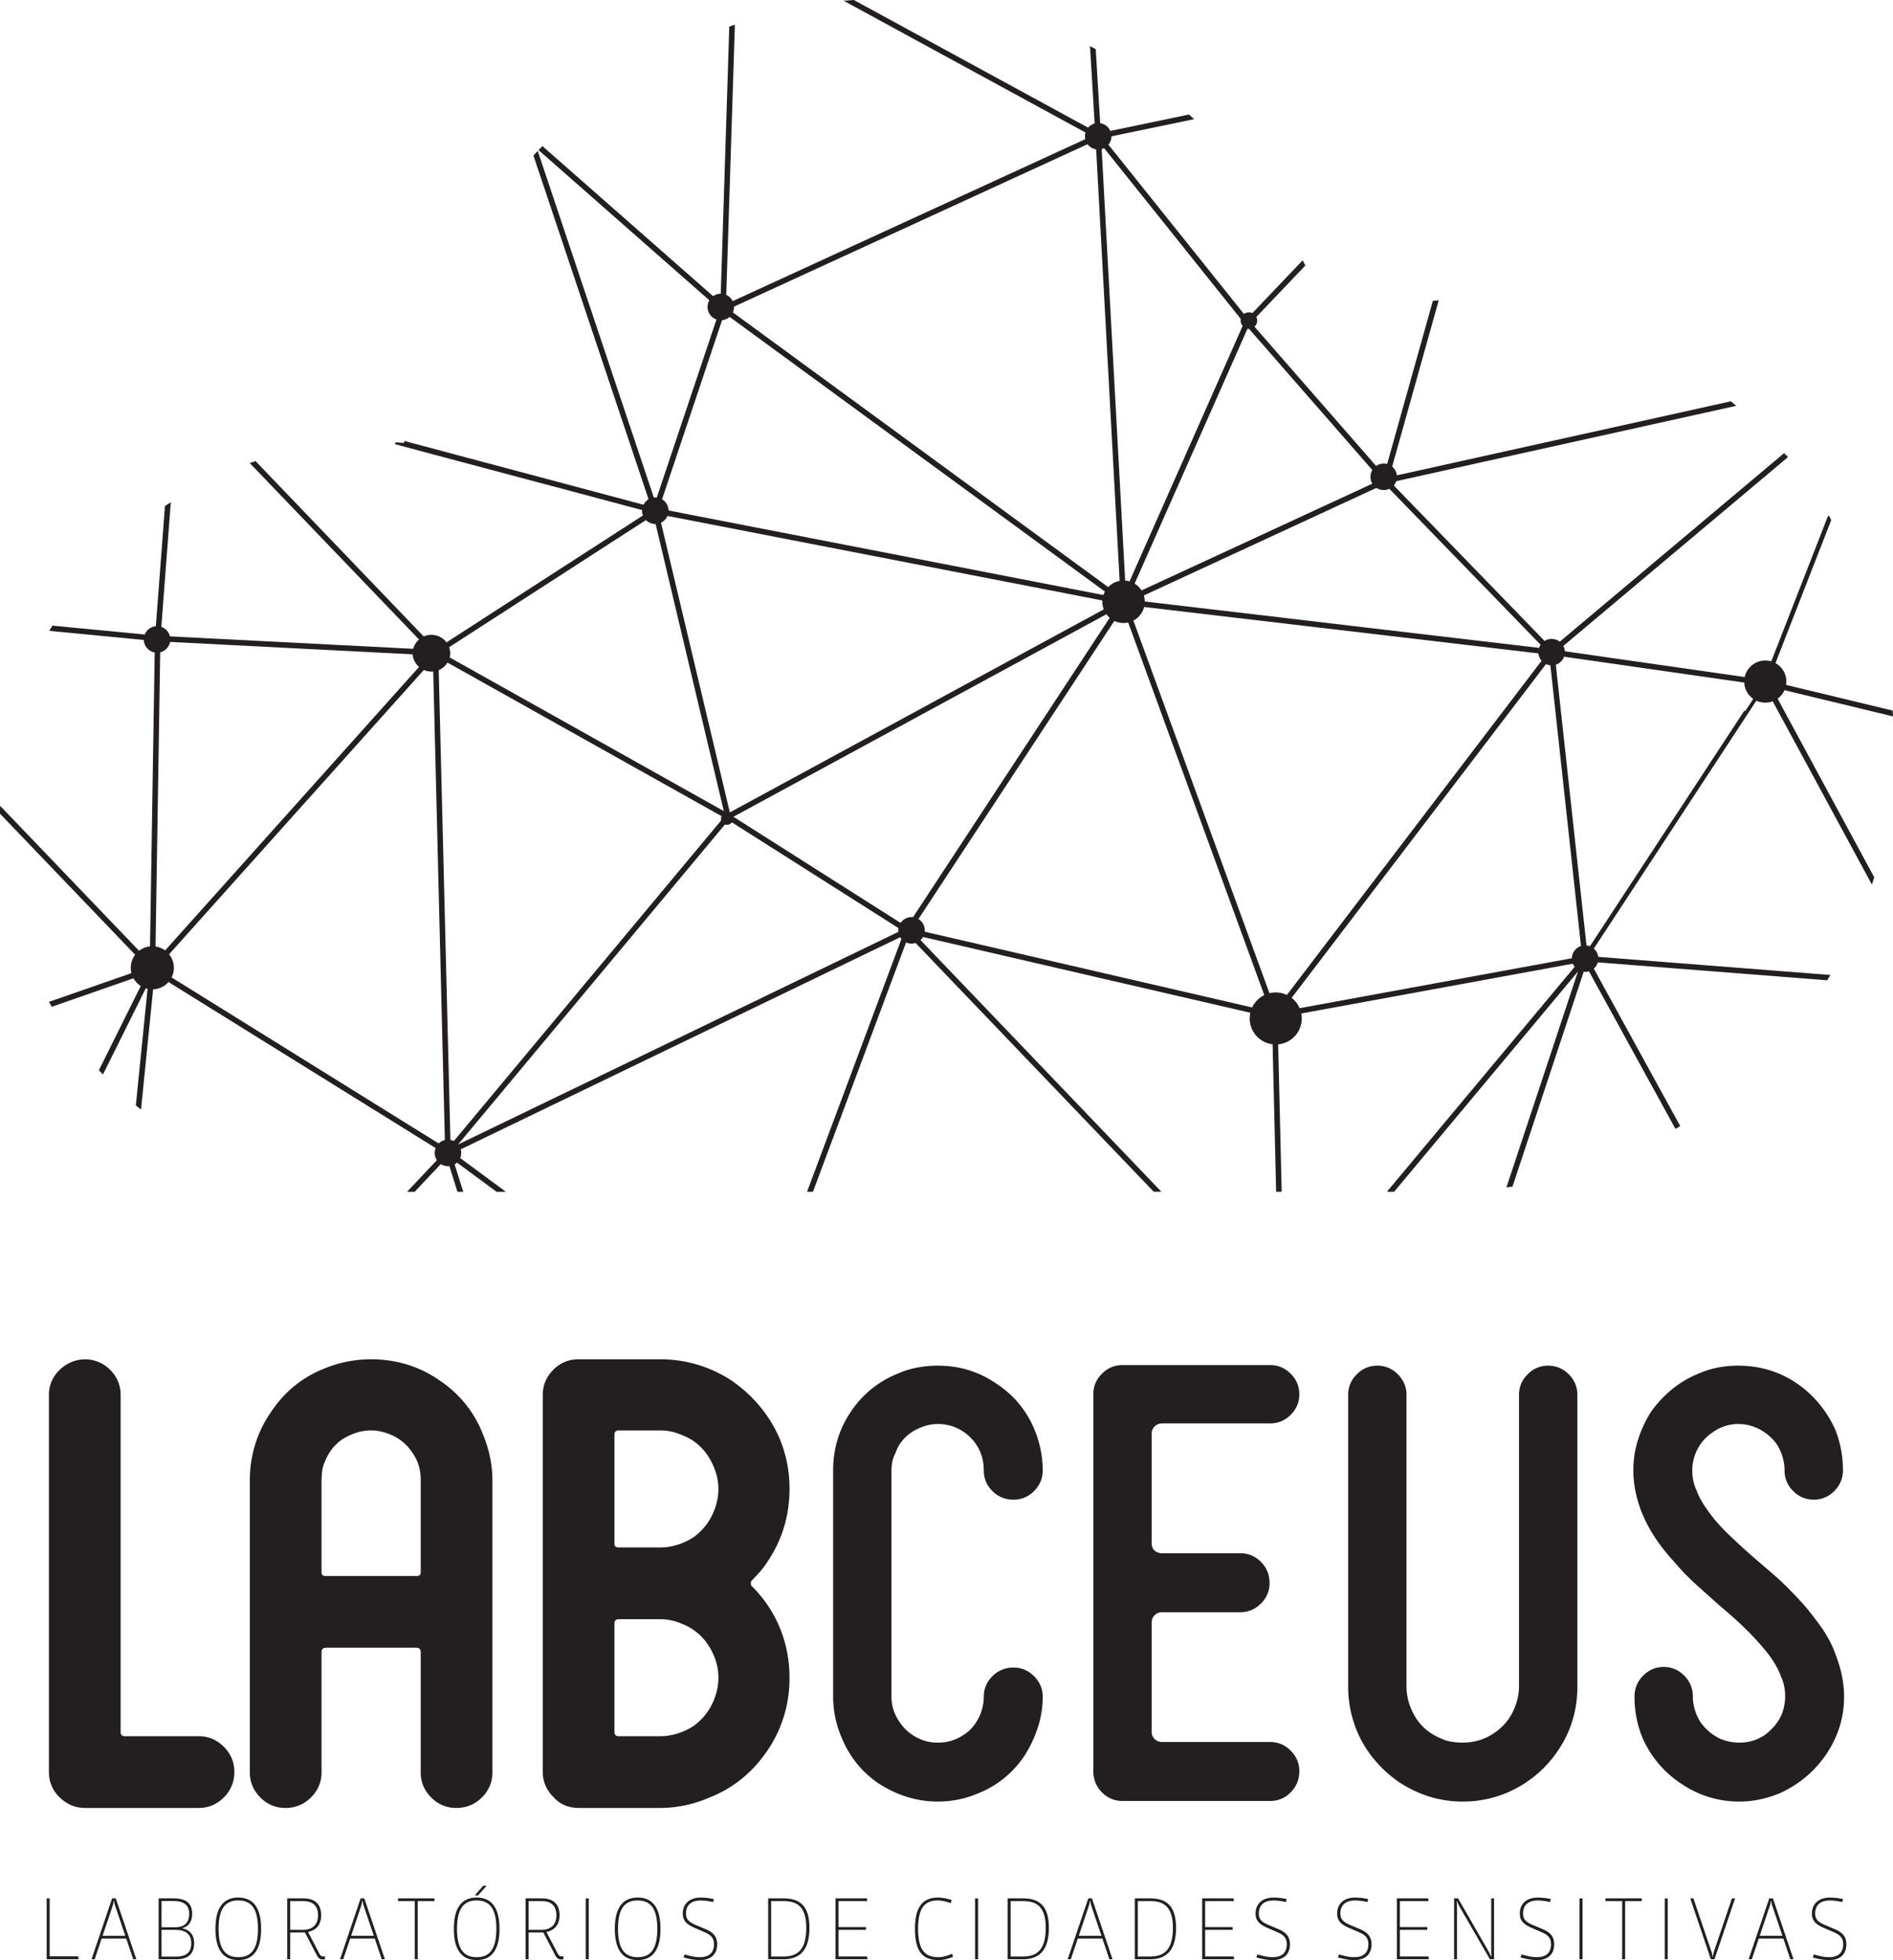
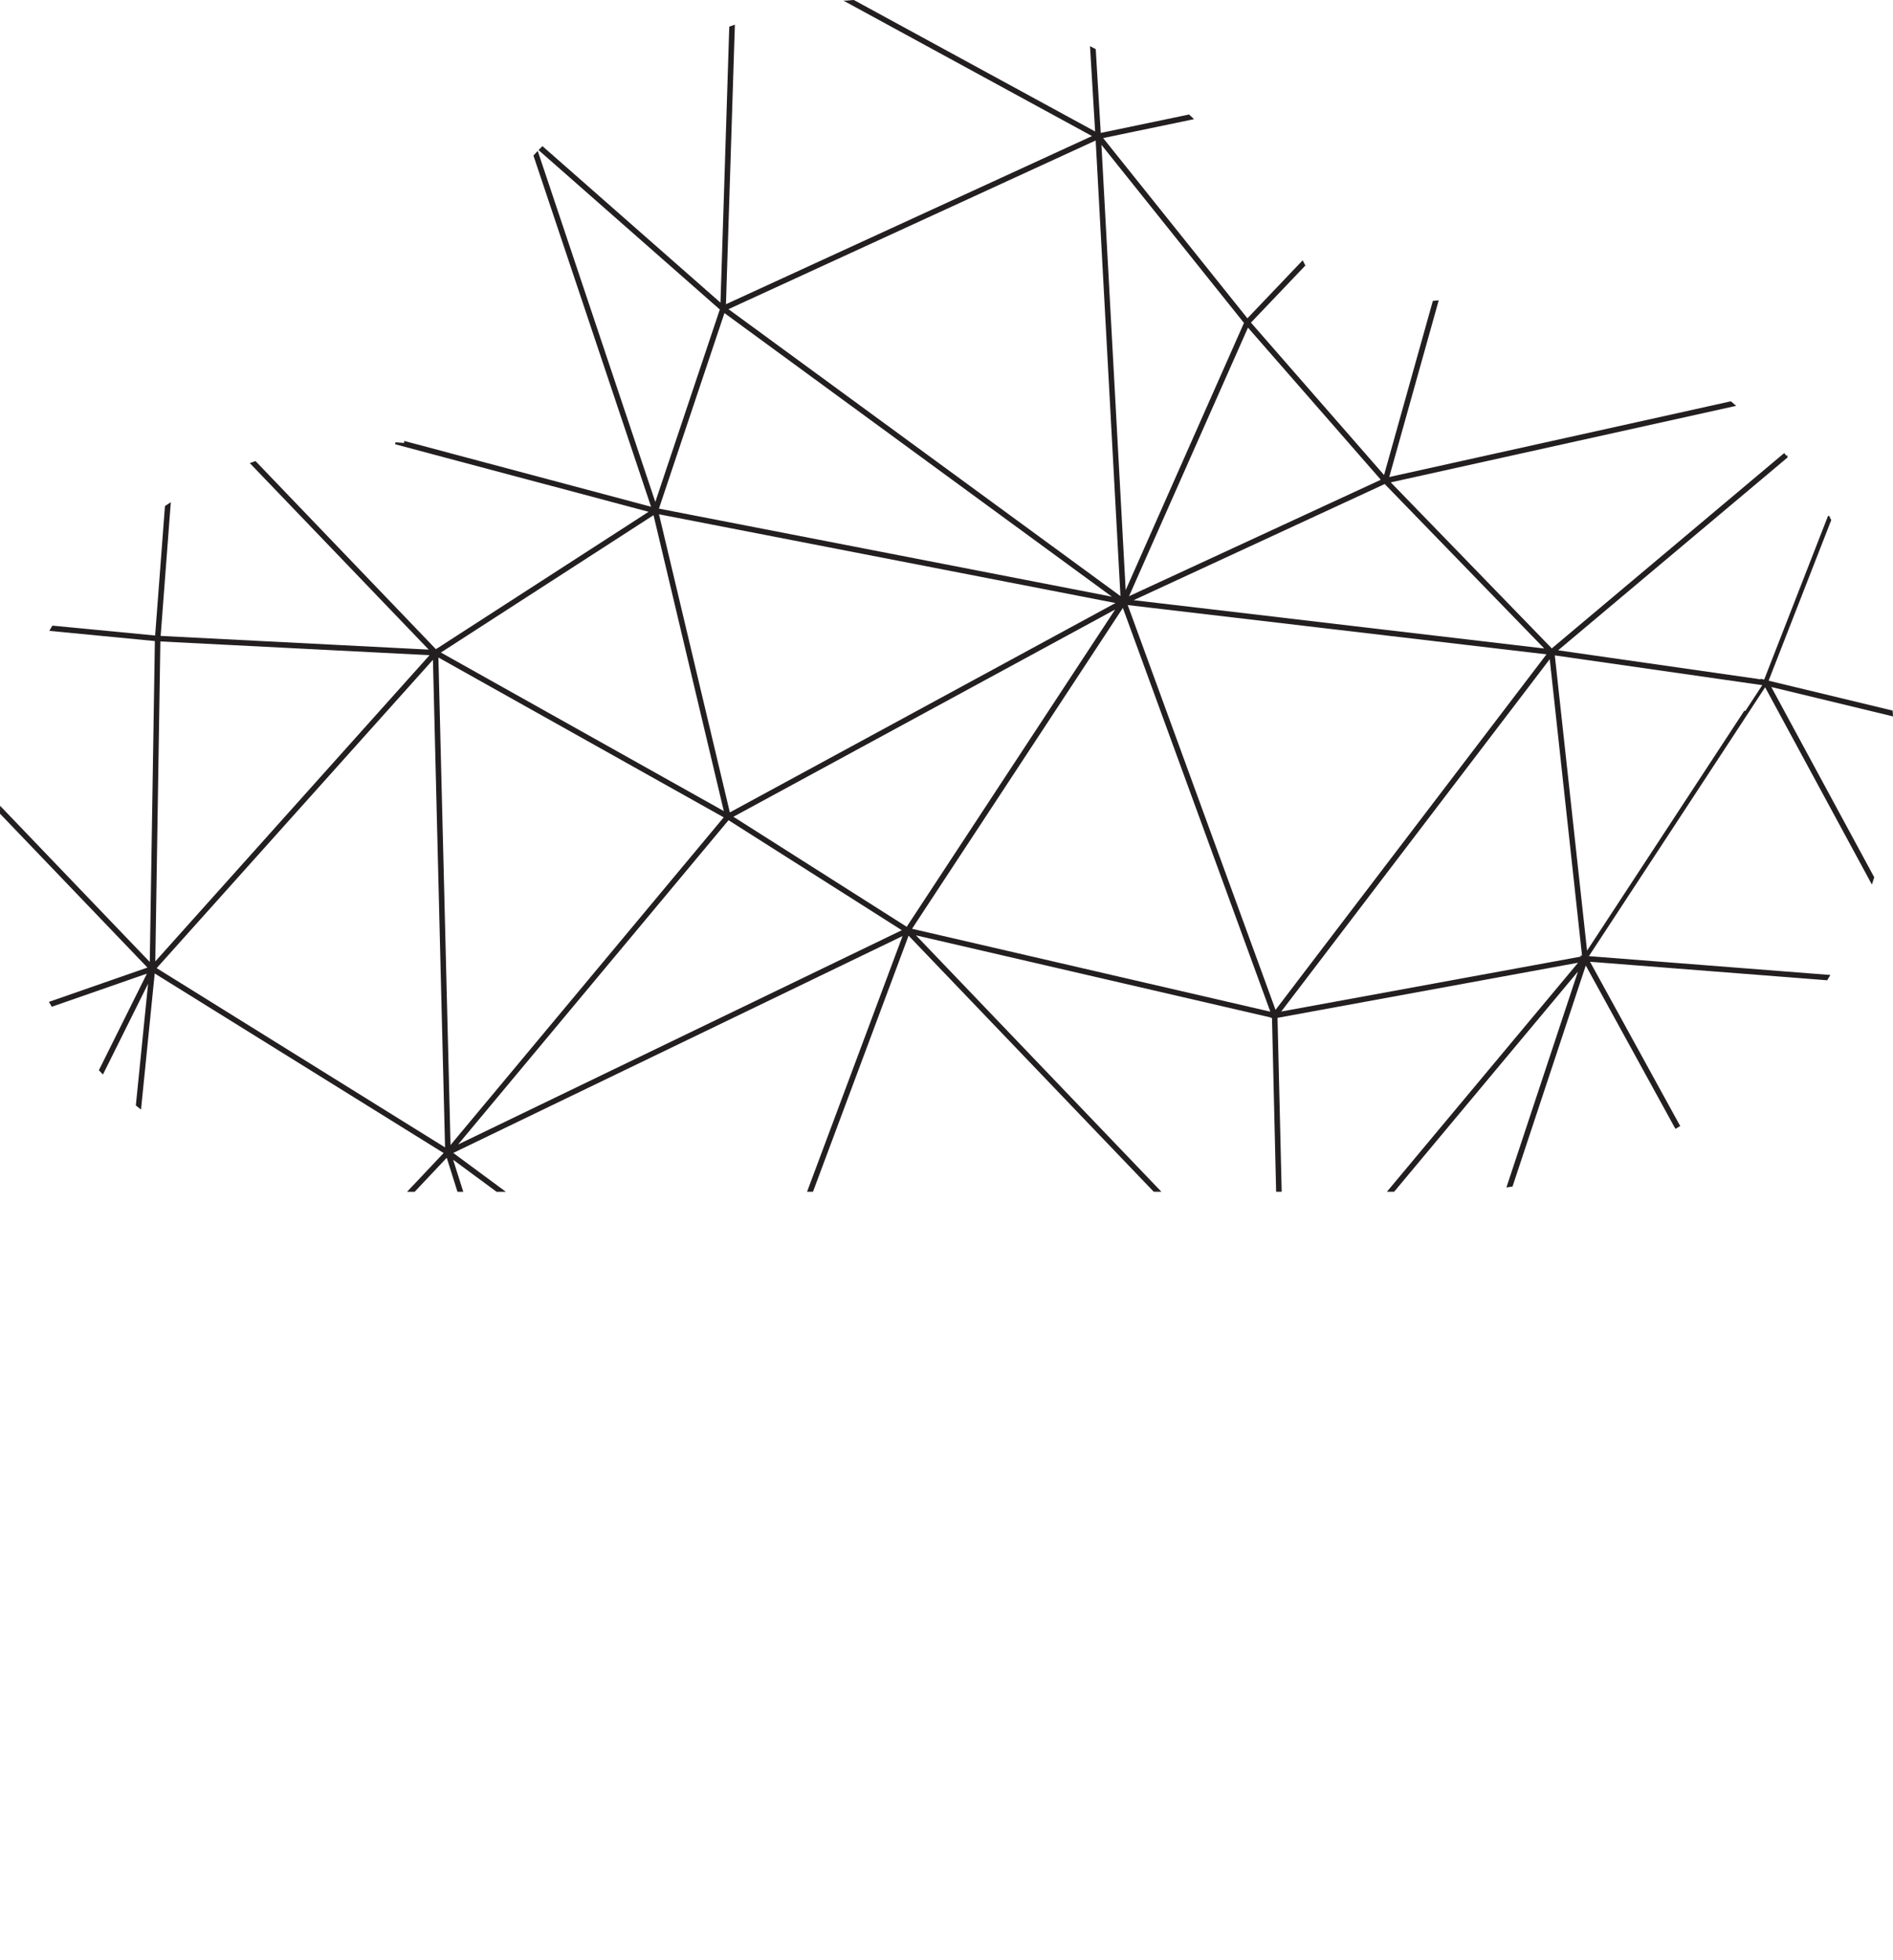
<svg xmlns="http://www.w3.org/2000/svg" width="150.939" height="156.259">
-   <path d="M15.85 138.412H9.963c-.15 0-.216-.045-.257-.086a.273.273 0 0 1-.087-.212v-26.916c0-.77-.284-1.442-.837-1.998-1.111-1.108-2.868-1.112-4.015-.005-.575.555-.867 1.228-.867 2.003v30.05c0 .804.292 1.496.867 2.05.57.552 1.248.833 2.015.833h9.068c.772 0 1.444-.283 1.997-.837.557-.556.839-1.244.839-2.046 0-.768-.282-1.44-.84-1.996-.555-.557-1.227-.84-1.996-.84M33.546 117.987v7.358c0 .152-.05.195-.07.214-.04.036-.111.082-.276.082h-7.216c-.167 0-.238-.045-.278-.082-.021-.02-.068-.062-.068-.214v-7.358c0-.26.022-.527.063-.8.04-.246.112-.476.23-.72.31-.762.777-1.336 1.41-1.751.739-.453 1.497-.684 2.25-.684.498 0 1.022.115 1.558.34a3.746 3.746 0 0 1 1.733 1.444c.447.615.664 1.324.664 2.17m1.46-7.97c-1.597-1.097-3.421-1.655-5.416-1.655-1.294 0-2.56.254-3.748.748-1.768.702-3.205 1.884-4.264 3.507a9.193 9.193 0 0 0-1.232 2.537 9.58 9.58 0 0 0-.425 2.834v23.309c0 .77.281 1.443.836 1.996a2.735 2.735 0 0 0 1.997.839c.803 0 1.49-.283 2.044-.838.558-.556.84-1.226.84-1.997v-9.59c0-.149.044-.213.087-.257.044-.044.11-.09.259-.09H33.2c.149 0 .217.048.256.089.044.045.09.11.09.257v9.59c0 .773.279 1.444.836 1.998a2.739 2.739 0 0 0 1.998.838c.804 0 1.49-.283 2.045-.838.557-.556.839-1.226.839-1.997v-23.31c0-1.231-.271-2.494-.798-3.751-.701-1.734-1.865-3.155-3.46-4.22M55.243 122.585c-.833.516-1.717.78-2.626.78h-3.279c-.164 0-.236-.048-.275-.085-.02-.019-.07-.06-.07-.213v-8.69c0-.15.048-.216.09-.257.04-.041.106-.088.255-.088h3.279c.62 0 1.22.13 1.812.393.824.314 1.493.86 2.03 1.65.546.865.824 1.746.824 2.624 0 .621-.132 1.242-.39 1.845a4.651 4.651 0 0 1-1.65 2.041m-2.626 15.827h-3.279c-.15 0-.216-.045-.256-.087a.276.276 0 0 1-.09-.212v-8.685c0-.15.049-.216.09-.259.04-.042.107-.088.256-.088h3.279c.62 0 1.22.128 1.804.391.85.34 1.536.899 2.041 1.657.544.832.821 1.712.821 2.616 0 .626-.132 1.244-.39 1.851a4.666 4.666 0 0 1-1.65 2.039c-.833.516-1.717.777-2.626.777m7.337-11.957c-.044-.042-.088-.103-.088-.232 0-.127.043-.187.088-.235.23-.23.45-.468.665-.713.223-.256.423-.528.584-.786 1.162-1.722 1.75-3.672 1.75-5.79a10.4 10.4 0 0 0-.803-4.05c-.795-1.817-2.05-3.342-3.747-4.542a10.347 10.347 0 0 0-5.786-1.746h-6.458c-.8 0-1.48.275-2.02.815-.573.57-.862 1.25-.862 2.021v30.051c0 .77.29 1.45.836 1.996.51.588 1.2.887 2.046.887h6.458c1.362 0 2.71-.287 3.982-.844 1.863-.73 3.411-1.99 4.604-3.75 1.162-1.722 1.75-3.67 1.75-5.792 0-1.417-.27-2.777-.799-4.038a10.107 10.107 0 0 0-2.2-3.252M71.415 115.803c-.221.41-.333.887-.333 1.421v18.043c0 .728.221 1.41.667 2.041a3.63 3.63 0 0 0 1.613 1.328c.412.19.885.286 1.423.286a3.53 3.53 0 0 0 2.044-.616c.568-.348 1.012-.887 1.326-1.616a3.78 3.78 0 0 0 .287-1.423c0-.633.23-1.179.688-1.637a2.288 2.288 0 0 1 1.684-.69c.635 0 1.179.23 1.639.69.458.458.689 1.004.689 1.637 0 .823-.127 1.63-.38 2.42a9.668 9.668 0 0 1-1.044 2.233 7.931 7.931 0 0 1-3.704 3.038 8.17 8.17 0 0 1-3.23.664c-1.645 0-3.21-.475-4.697-1.424-1.361-.918-2.36-2.151-2.99-3.703a8.156 8.156 0 0 1-.666-3.228v-18.043c0-1.737.474-3.305 1.424-4.697a8.026 8.026 0 0 1 3.655-2.99c.983-.443 2.072-.666 3.275-.666 1.71 0 3.26.473 4.653 1.425 1.393.919 2.407 2.136 3.039 3.654a8.547 8.547 0 0 1 .665 3.274c0 .635-.23 1.182-.69 1.642-.46.46-1.003.688-1.638.688-.663 0-1.225-.228-1.684-.688a2.244 2.244 0 0 1-.688-1.642c0-.786-.207-1.485-.617-2.088a3.703 3.703 0 0 0-1.614-1.328 3.578 3.578 0 0 0-1.426-.285c-.695 0-1.375.207-2.04.617-.664.444-1.107.996-1.33 1.663M92.065 113.713a.835.835 0 0 0-.237.616v8.69c0 .251.078.45.237.593.16.141.364.214.619.214h6.218c.632 0 1.18.231 1.638.688.458.458.688 1.02.688 1.683a2.23 2.23 0 0 1-.688 1.639c-.459.46-1.006.69-1.638.69h-6.218a.842.842 0 0 0-.619.236.834.834 0 0 0-.237.618v8.688c0 .222.078.41.237.568.16.16.364.237.619.237h8.59c.635 0 1.18.23 1.64.69.458.46.688 1.005.688 1.638 0 .663-.23 1.227-.689 1.685a2.231 2.231 0 0 1-1.639.688H89.501a2.23 2.23 0 0 1-1.637-.688c-.459-.458-.687-1.022-.687-1.685V111.15c0-.633.228-1.179.687-1.636.458-.459 1.004-.69 1.637-.69h11.773c.635 0 1.18.231 1.64.69.458.457.688 1.003.688 1.636 0 .636-.23 1.18-.689 1.639a2.235 2.235 0 0 1-1.639.686h-8.59a.838.838 0 0 0-.619.24M109.82 108.87c.633 0 1.178.231 1.638.691.459.458.69 1.003.69 1.636v23.262c0 .856.252 1.694.76 2.517.474.728 1.137 1.265 1.993 1.615.252.126.53.21.83.258.3.048.594.072.878.072.95 0 1.79-.252 2.516-.758a4.239 4.239 0 0 0 1.613-1.946c.255-.601.38-1.19.38-1.758v-23.262c0-.633.23-1.178.69-1.636a2.226 2.226 0 0 1 1.638-.69c.632 0 1.179.23 1.638.69a2.23 2.23 0 0 1 .688 1.636v23.262c0 1.898-.522 3.608-1.567 5.129a9.23 9.23 0 0 1-4.033 3.323 8.956 8.956 0 0 1-3.563.71c-1.804 0-3.497-.521-5.079-1.565a9.843 9.843 0 0 1-1.946-1.78 8.877 8.877 0 0 1-1.376-2.256 9.15 9.15 0 0 1-.712-3.561v-23.262c0-.633.229-1.178.686-1.636.46-.46 1.004-.69 1.639-.69M136.549 114.19a3.648 3.648 0 0 0-1.614 3.034c0 .572.11 1.095.332 1.568.19.54.523 1.124.998 1.759.38.537.885 1.113 1.518 1.73a55.937 55.937 0 0 0 2.374 2.16c.41.35.861.738 1.352 1.166.49.427.974.893 1.45 1.399.503.506.94.989 1.304 1.448.364.458.704.91 1.02 1.354.507.758.87 1.47 1.094 2.135.442 1.14.662 2.25.662 3.324 0 1.676-.49 3.228-1.47 4.653-.918 1.328-2.136 2.343-3.656 3.038-1.076.444-2.152.664-3.227.664-1.71 0-3.276-.492-4.7-1.471a8.358 8.358 0 0 1-3.04-3.656 8.507 8.507 0 0 1-.616-3.228c0-.665.228-1.225.688-1.685.459-.46 1.003-.691 1.637-.691.632 0 1.18.23 1.638.69.458.46.69 1.02.69 1.686 0 .695.204 1.377.616 2.041.443.602.98 1.046 1.614 1.328.474.19.965.286 1.473.286.759 0 1.439-.204 2.04-.616.6-.443 1.045-.982 1.33-1.616.189-.472.283-.964.283-1.471 0-.57-.11-1.09-.33-1.565-.192-.54-.508-1.11-.952-1.711a19.9 19.9 0 0 0-1.542-1.756c-.617-.635-1.417-1.36-2.396-2.184-.6-.539-1.212-1.083-1.828-1.637a18.374 18.374 0 0 1-1.733-1.782c-1.235-1.328-2.12-2.676-2.659-4.033-.444-1.141-.664-2.25-.664-3.327 0-.853.124-1.673.38-2.466a9.516 9.516 0 0 1 1.043-2.231c1.013-1.393 2.248-2.39 3.704-2.99.979-.443 2.057-.666 3.228-.666 1.74 0 3.307.473 4.7 1.425 1.33.919 2.341 2.136 3.037 3.654a8.612 8.612 0 0 1 .618 3.274c0 .635-.23 1.182-.688 1.642a2.233 2.233 0 0 1-1.638.686c-.633 0-1.18-.226-1.637-.686a2.24 2.24 0 0 1-.69-1.642c0-.726-.205-1.421-.617-2.088a4.014 4.014 0 0 0-1.66-1.328 3.572 3.572 0 0 0-1.425-.285c-.728 0-1.41.223-2.041.667M52.253 40.27l-9.41-28.086zM52.034 40.509l-9.41-28.09zM31.529 35.34l7.93 2.114zM32.301 35.252l7.294 1.944zM52.47 40.919l-.006-.02-.024-.004.003.017zM43.254 11.757l5.03 4.426zM52.936 39.118l-.499 1.488zM43.055 11.96l5.278 4.64zM57.784 24.875l-.06-.043-.005.016.065.059zM89.697 47.378l-1.062-19.482zM87.697 10.692l-.001-.041-.003.001-.086.039.014.018zM57.537 24.498l-.024.012-.119.055-.02.01.111.08zM89.87 47.687l1.12-2.528z" fill="#231f20" />
  <path d="M87.622 10.71l-.016-.02-.207-.258.012.188.005.132zM99.282 25.737l.045-.104-.07.072-.002.002zM99.486 25.972l6.555 7.505zM110.526 38.615l.004-.017-.101-.104-.004.003zM111.327 34.705l-.932 3.33zM110.66 38.135l1.454-5.19zM12.422 51.032l-8.361-.805zM12.724 50.77l.803-10.58zM13.23 40.389l-.769 10.098zM12.42 51.039h.007v-.006l-.006-.001zM57.827 65.137l-3.616-2.026zM54.424 62.908l3.41 1.908zM82.934 51.425l6.196-3.362h-.002zM52.157 40.552l-.093-.02.027.117.012.056zM90.102 47.893l11.46-5.3zM110.739 38.408l12.968 13.367v-.003zM123.342 51.804l-5.672-5.844zM89.8 48.143l12.504 1.47zM89.075 48.057l.053.005h.001l.284-.153-.004-.008-.277.128zM110.415 38.19l.093-.023-.016-.012zM131.491 45.274l-7.66 6.436zM123.88 52.157l9.14 1.31zM141.08 54.652l9.774 2.356zM12.018 76.885L.084 64.432zM4.02 79.914l1.54-.538zM11.9 77.17L.08 64.835zM12.71 51.053l-.41 25.801zM12.263 77.55l.025.028.003-.094-.021-.014zM34.866 51.9v.051l.083.047.08-.088zM34.873 52.28l.976 39.214zM34.866 51.951v-.05l-.004-.122-.003-.105-.137.153-.025.031zM12.27 77.47l.021.014 23.203 14.417zM35.585 92.252l.075-.088-.007-.017-.068.076zM52.274 72.238l5.8-6.955zM72.109 74.466l-7.336 3.54zM66.602 76.81l5.47-2.64zM58.324 65.108l9.72 6.169zM58.05 64.934l-.034-.022-.004.004-.057.07zM101.861 81.158l-.033-.089-.047.01.002.06zM89.69 47.845l-.022-.064-.043-.12-.108.16zM123.979 51.885l.004-.007-.135-.016v.004zM101.303 81.165l.198-.035-.001-.056-.108-.025zM126.488 76.014l-1.658-15.172zM126.232 76.266l-1.668-15.242z" fill="#231f20" />
-   <path d="M123.848 51.867v-.004l-.016-.152-.011-.087-.115.15v.002l-.048.063zM141.033 54.35l.01-.018-.045-.008-.104-.014.003.008zM145.5 78.054l-18.859-1.472zM145.414 77.764L126.675 76.3z" fill="#231f20" />
  <path d="M140.897 54.317l-.003-.008-.08-.144-.074.115zM8.186 85.527l2.175-4.375zM12.17 77.074l.167.104.097-.195zM35.654 92.147l-2.624 2.782 2.556-2.706zM35.7 91.686l.031.024.072-.035-.024-.072zM35.988 91.9l4.106 3.029z" fill="#231f20" />
  <path d="M35.732 91.71l-.03-.025-.009-.004-.125-.093-.118-.084.016.05.08.246zM72.395 74.013l.04.044.117.028.067-.18zM92.03 94.93L76.411 78.618z" fill="#231f20" />
  <path d="M72.342 73.96l-.033-.034-.019.046-.017.047.163.037-.042-.044zM101.782 81.079l.179 7.427-.178-7.366zM126.467 76.263l.012.024.196.013.076-.09-.06.014zM120.229 94.567l1.808-5.457zM126.423 76.773l-5.882 17.75zM126.641 76.581l7.223 13.16z" fill="#231f20" />
  <path d="M126.404 76.147l-.044-.078-.068.203.186.013-.012-.022zM140.74 54.28l.075-.115.08.144.103.016 5.02-12.87c-.06-.104-.12-.206-.182-.309l-5.12 13.127zM126.691 76.223l12.779-19.489zM140.563 54.549l-1.404 2.14-12.755 19.457.063.116.225-.038 12.779-19.49 1.32-2.018 2.61 4.822-2.76-5.104z" fill="#231f20" />
  <path d="M126.055 76.259L102.16 80.64l21.408-28.087 2.575 23.627-.136-.008zM89.34 47.52L58.085 24.647 87.364 11.2zm.416-.475l-1.933-35.5 11.365 14.199zm12.606 2.211v-.003L90.39 47.847l20.021-9.259 12.719 13.11zM73.188 73.333l16.344-24.869 11.757 32.187-28.566-6.608zm-15.099-7.945l7.254 4.603 1.914 1.214.079.05 4.57 2.902-35.38 17.082zM12.383 76.644l.405-25.508 21.463 1.096zm45.33-11.985L35.155 52.02 52.109 41.07zm.051-39.7l30.89 22.606.006.003-36.119-7.021zm65.545 27.206l-18.753 24.6-2.85 3.742L89.92 48.236zM58.48 65.113l30.437-16.522-16.62 25.293zm-23.075 23.11l.082 3.248-1.478-.916L12.492 77.18 34.52 52.6zm22.3-23.063L46.717 78.337 35.923 91.283l-.967-38.867zm31.239-17.087l-30.75 16.692L52.546 41zm1.083-.546l9.481-21.408 10.548 12.077-.02.005.05.052-17.674 8.172zm60.912 9.584l-.006-.107c-.006-.1-.012-.199-.02-.297l-.005-.059-10.085-2.43 5.088-13.042-.15-.056-5.094 13.059-.295-.07.027.051-16.159-2.317.49-.414 17.757-14.921.028-.024v-.001l.033-.027-.033-.039v-.141l-.071.059-.132-.156-.05-.059-18.482 15.53-.03.026.002.033-12.857-13.254 27.385-6.067.156-.036-.12-.103-.273-.232-.031-.024-.037.008-27.202 6.028 3.914-13.976.03-.109-.113.01a4.98 4.98 0 0 0-.243.023l-.113.012-3.89 13.882-5.08-5.816-5.533-6.336 4.339-4.552-.027-.051-.065-.125-.073-.142-.052-.094-4.404 4.621-7.787-9.728-3.715-4.64 1.314-.275 5.784-1.202.149-.031-.11-.105-.151-.138-.139-.128-1.239.259-5.8 1.208-.398-6.636-.003-.045-.039-.02-.154-.079-.263-.136.008.14.399 6.661L68.1.01 68.081 0 67.9.013a10.6 10.6 0 0 0-.355.031l-.064.007-.241-.007 19.832 10.804-29.187 13.404.711-22.287-.447.159-.002.053-.38 11.954-.32 9.996-14.198-12.479-.309.317L57.38 24.66l.023-.011-4.719 14.076-.432 1.292-9.376-27.983-.09.095a6.058 6.058 0 0 0-.129.139l-.124.132 9.379 27.997-19.681-5.245-.014.161c-.234-.02-.461-.036-.684-.05l-.025.154 20.207 5.383-16.896 10.914-.04.023.002.04L20.41 36.795l-.034-.036-.048.016-.174.06-.238.082 14.268 14.87-21.374-1.092.81-10.66-.258.17c-.058.039-.12.079-.177.119l-.032.021-.783 10.318-8.142-.783-.05-.005-.078.134a3.948 3.948 0 0 0-.107.179l-.06.105 8.416.812-.376 23.608-.032 1.975L.008 64.238l-.003.193c-.002.134-.005.27-.005.405v.032l11.756 12.267-7.853 2.734.225.39 7.585-2.64-3.789 7.621-.015.03-.025.05.323.344 3.601-7.243-.972 9.66-.003.042.031.028c.052.041.103.082.153.124l.227.182 1.092-10.852L35.372 91.92l-2.915 3.09h.606l2.558-2.712.855 2.712h.463l-.807-2.552 3.39 2.498.05.038.02.016h.743l-4.194-3.097 28.666-13.833 7.157-3.456L64.391 94.9l-.04.108h.472l7.624-20.417 19.525 20.392.024.025h.61L73.036 74.567l28.34 6.56.046.01.331 13.872h.443l-.332-13.866 23.965-4.394-15.136 18.13-.11.13h.577l14.658-17.556-5.704 17.211.127-.017.15-.023.162-.023.048-.008 5.841-17.621 7.06 12.861.051.09.039.073.38-.227-7.19-13.096 18.712 1.46.196.016.026-.041c.053-.092.108-.181.164-.27l.069-.111-19.267-1.503-.222-.019 12.765-19.472-.133-.086-12.547 19.14-2.572-23.538 16.58 2.378.05.006.03-.044 8.623 15.931.186-.581-8.206-15.168z" fill="#231f20" />
-   <path d="M91.28 47.972c0 .933-.757 1.695-1.69 1.695a1.696 1.696 0 0 1-1.694-1.695 1.692 1.692 0 1 1 3.384 0M100.241 25.533a.659.659 0 1 1-1.317 0 .659.659 0 0 1 1.317 0M111.386 37.98a1.056 1.056 0 1 1-2.111 0 1.056 1.056 0 0 1 2.111 0M124.775 51.99a1.056 1.056 0 1 1-2.112 0 1.056 1.056 0 0 1 2.112 0M127.447 76.421a1.057 1.057 0 1 1-2.114-.001 1.057 1.057 0 0 1 2.114.001M58.529 24.473a1.056 1.056 0 1 1-1.055-1.056c.583 0 1.055.474 1.055 1.056M88.622 10.865a1.057 1.057 0 1 1-2.114-.002 1.057 1.057 0 0 1 2.114.002M53.308 40.714a1.056 1.056 0 1 1-1.056-1.056c.584 0 1.056.474 1.056 1.056M35.901 52.074a1.503 1.503 0 0 1-3.005 0 1.503 1.503 0 0 1 3.005 0M13.863 77.154a1.718 1.718 0 0 1-3.436 0 1.718 1.718 0 0 1 3.436 0M142.436 54.337a1.68 1.68 0 1 1-3.36-.003 1.68 1.68 0 0 1 3.36.003M103.795 81.114a2.075 2.075 0 1 1-4.147 0 2.075 2.075 0 0 1 4.147 0M73.736 74.136a1.056 1.056 0 1 1-2.111 0 1.056 1.056 0 0 1 2.111 0M58.45 65.274a.48.48 0 1 1-.96.001.48.48 0 0 1 .96 0M36.773 91.865a1.056 1.056 0 1 1-2.11-.001 1.056 1.056 0 0 1 2.11.001M13.578 50.942a1.056 1.056 0 1 1-2.111.001 1.056 1.056 0 0 1 2.111 0M3.722 156.192v-4.853h.237v4.621h2.264l.047.232zM9.185 151.942a1.851 1.851 0 0 1-.087-.397h-.033a2.09 2.09 0 0 1-.085.397l-.802 2.384h1.814zm1.436 4.25l-.555-1.649H8.105l-.555 1.65h-.252l1.642-4.854h.292l1.64 4.854zM13.988 153.85H12.88v2.132h1.112c.875 0 1.257-.33 1.257-1.068 0-.787-.53-1.064-1.262-1.064m-.147-2.298h-.96v2.086h1.112c.668 0 1.092-.316 1.092-1.067 0-.703-.43-1.019-1.244-1.019m.243 4.64h-1.435v-4.853h1.192c.933 0 1.481.34 1.481 1.232 0 .588-.257.987-.752 1.132v.039c.575.114.912.524.912 1.172 0 .861-.504 1.278-1.398 1.278M18.999 151.506c-.946 0-1.568.535-1.568 2.261 0 1.804.696 2.259 1.568 2.259.857 0 1.57-.416 1.57-2.259 0-1.726-.617-2.261-1.57-2.261m0 4.752c-1.084 0-1.82-.681-1.82-2.49 0-1.817.744-2.494 1.82-2.494 1.078 0 1.821.677 1.821 2.493 0 1.764-.696 2.491-1.821 2.491M24.178 151.56H23.14v2.29h1c.774 0 1.218-.412 1.218-1.165 0-.698-.345-1.126-1.18-1.126m1.735 4.634a.824.824 0 0 1-.167.017c-.209 0-.342-.065-.514-.39l-.915-1.76H23.14v2.133H22.9v-4.854h1.277c.887 0 1.43.411 1.43 1.351 0 .73-.368 1.172-1.044 1.33l.873 1.675c.117.231.199.272.352.272.045 0 .09-.006.124-.014zM29.002 151.942a1.573 1.573 0 0 1-.087-.397h-.034a1.99 1.99 0 0 1-.086.397l-.801 2.384h1.815zm1.436 4.25l-.556-1.649h-1.959l-.557 1.65h-.252l1.641-4.854h.292l1.643 4.854zM33.308 151.56v4.633h-.239v-4.634H31.74v-.22h2.899v.22zM38.107 151.109h-.212v-.047l.63-.728h.284zm-.1.397c-.945 0-1.566.535-1.566 2.261 0 1.804.693 2.26 1.566 2.26.855 0 1.571-.417 1.571-2.26 0-1.726-.616-2.26-1.57-2.26m0 4.751c-1.085 0-1.82-.681-1.82-2.49 0-1.817.742-2.494 1.82-2.494s1.82.677 1.82 2.493c0 1.763-.694 2.491-1.82 2.491M43.186 151.56H42.15v2.29h.997c.775 0 1.218-.412 1.218-1.165 0-.698-.343-1.126-1.179-1.126m1.735 4.634a.795.795 0 0 1-.167.017c-.21 0-.343-.065-.513-.39l-.915-1.76H42.15v2.133h-.239v-4.854h1.275c.888 0 1.43.411 1.43 1.351 0 .73-.37 1.172-1.046 1.33l.875 1.675c.12.231.198.272.35.272.046 0 .091-.006.126-.014zM46.705 151.34h.24v4.853h-.24zM50.844 151.506c-.948 0-1.568.535-1.568 2.261 0 1.804.695 2.259 1.568 2.259.855 0 1.567-.416 1.567-2.259 0-1.726-.613-2.261-1.567-2.261m0 4.752c-1.084 0-1.82-.681-1.82-2.49 0-1.817.742-2.494 1.82-2.494s1.82.677 1.82 2.493c0 1.764-.694 2.491-1.82 2.491M55.818 156.259c-.359 0-.682-.04-1.31-.207l.071-.243c.684.184.903.216 1.245.216.742 0 1.106-.384 1.106-1.025 0-.483-.212-.733-.77-.972l-.778-.339c-.735-.317-.939-.654-.939-1.144 0-.761.528-1.27 1.435-1.27.277 0 .608.033 1.032.113l-.047.244c-.45-.093-.703-.125-.985-.125-.723 0-1.179.33-1.179 1.038 0 .436.2.67.773.914l.77.324c.654.277.94.621.94 1.217 0 .868-.583 1.259-1.364 1.259M62.5 151.56h-1.013v4.413h.994c1.098 0 1.806-.523 1.806-2.29 0-1.726-.773-2.124-1.786-2.124m-.034 4.634H61.25v-4.854h1.21c1.18 0 2.08.466 2.08 2.344 0 1.807-.78 2.51-2.073 2.51M66.62 156.192v-4.853h2.516v.22H66.86v2.07h2.191v.22h-2.19v2.123h2.269l.046.22zM74.845 156.259c-1.277 0-1.89-.683-1.89-2.502 0-1.728.622-2.482 1.825-2.482.344 0 .628.058 1.104.192l-.074.253c-.369-.135-.74-.213-1.03-.213-.922 0-1.576.436-1.576 2.25 0 1.894.696 2.268 1.641 2.268.232 0 .53-.044 1.073-.265l.072.241c-.536.21-.866.258-1.145.258M77.747 151.34h.24v4.853h-.24zM81.595 151.56h-1.012v4.413h.992c1.099 0 1.807-.523 1.807-2.29 0-1.726-.774-2.124-1.787-2.124m-.033 4.634h-1.22v-4.854h1.214c1.178 0 2.076.466 2.076 2.344 0 1.807-.78 2.51-2.07 2.51M87.019 151.942a1.607 1.607 0 0 1-.084-.397h-.036a1.957 1.957 0 0 1-.083.397l-.801 2.384h1.813zm1.437 4.25l-.556-1.649h-1.96l-.556 1.65h-.252l1.644-4.854h.29l1.642 4.854zM91.734 151.56h-1.012v4.413h.993c1.097 0 1.807-.523 1.807-2.29 0-1.726-.776-2.124-1.788-2.124m-.032 4.634h-1.219v-4.854h1.21c1.18 0 2.08.466 2.08 2.344 0 1.807-.78 2.51-2.071 2.51M95.854 156.192v-4.853h2.516v.22h-2.277v2.07h2.192v.22h-2.192v2.123h2.272l.045.22zM101.491 156.259c-.357 0-.682-.04-1.31-.207l.073-.243c.681.184.9.216 1.244.216.741 0 1.104-.384 1.104-1.025 0-.483-.21-.733-.77-.972l-.778-.339c-.735-.317-.939-.654-.939-1.144 0-.761.53-1.27 1.435-1.27.277 0 .608.033 1.033.113l-.048.244c-.45-.093-.702-.125-.985-.125-.72 0-1.177.33-1.177 1.038 0 .436.198.67.773.914l.768.324c.657.277.94.621.94 1.217 0 .868-.583 1.259-1.363 1.259M107.995 156.259c-.356 0-.682-.04-1.31-.207l.073-.243c.681.184.9.216 1.243.216.742 0 1.106-.384 1.106-1.025 0-.483-.213-.733-.769-.972l-.781-.339c-.734-.317-.938-.654-.938-1.144 0-.761.53-1.27 1.435-1.27.279 0 .61.033 1.03.113l-.045.244c-.449-.093-.7-.125-.985-.125-.721 0-1.177.33-1.177 1.038 0 .436.198.67.774.914l.768.324c.654.277.94.621.94 1.217 0 .868-.584 1.259-1.364 1.259M111.38 156.192v-4.853h2.514v.22h-2.276v2.07h2.19v.22h-2.19v2.123h2.27l.046.22zM118.797 156.192l-2.39-4.143a2.93 2.93 0 0 1-.232-.49h-.026c.02.161.026.305.026.49v4.143h-.232v-4.853h.318l2.408 4.184c.095.166.166.325.227.458h.024a6.034 6.034 0 0 1-.017-.458v-4.184h.225v4.853zM122.56 156.259c-.357 0-.683-.04-1.31-.207l.073-.243c.682.184.9.216 1.244.216.74 0 1.104-.384 1.104-1.025 0-.483-.21-.733-.767-.972l-.781-.339c-.734-.317-.94-.654-.94-1.144 0-.761.529-1.27 1.437-1.27.277 0 .608.033 1.032.113l-.047.244c-.45-.093-.701-.125-.985-.125-.72 0-1.179.33-1.179 1.038 0 .436.199.67.774.914l.768.324c.656.277.94.621.94 1.217 0 .868-.582 1.259-1.363 1.259M125.945 151.34h.237v4.853h-.237zM129.58 151.56v4.633h-.237v-4.634h-1.331v-.22h2.9v.22zM132.74 151.34h.238v4.853h-.239zM136.706 156.192h-.29l-1.643-4.853h.252l1.437 4.244c.052.145.08.317.086.404h.032c.008-.087.034-.267.081-.404l1.436-4.244h.252zM141.316 151.942a1.62 1.62 0 0 1-.085-.397h-.033a2.2 2.2 0 0 1-.086.397l-.8 2.384h1.812zm1.438 4.25l-.556-1.649h-1.96l-.555 1.65h-.255l1.644-4.854h.29l1.644 4.854zM145.854 156.259c-.357 0-.683-.04-1.31-.207l.073-.243c.68.184.9.216 1.242.216.742 0 1.106-.384 1.106-1.025 0-.483-.21-.733-.768-.972l-.782-.339c-.733-.317-.94-.654-.94-1.144 0-.761.531-1.27 1.438-1.27.277 0 .608.033 1.033.113l-.047.244c-.45-.093-.702-.125-.986-.125-.722 0-1.178.33-1.178 1.038 0 .436.2.67.774.914l.77.324c.654.277.94.621.94 1.217 0 .868-.584 1.259-1.365 1.259" fill="#231f20" />
</svg>